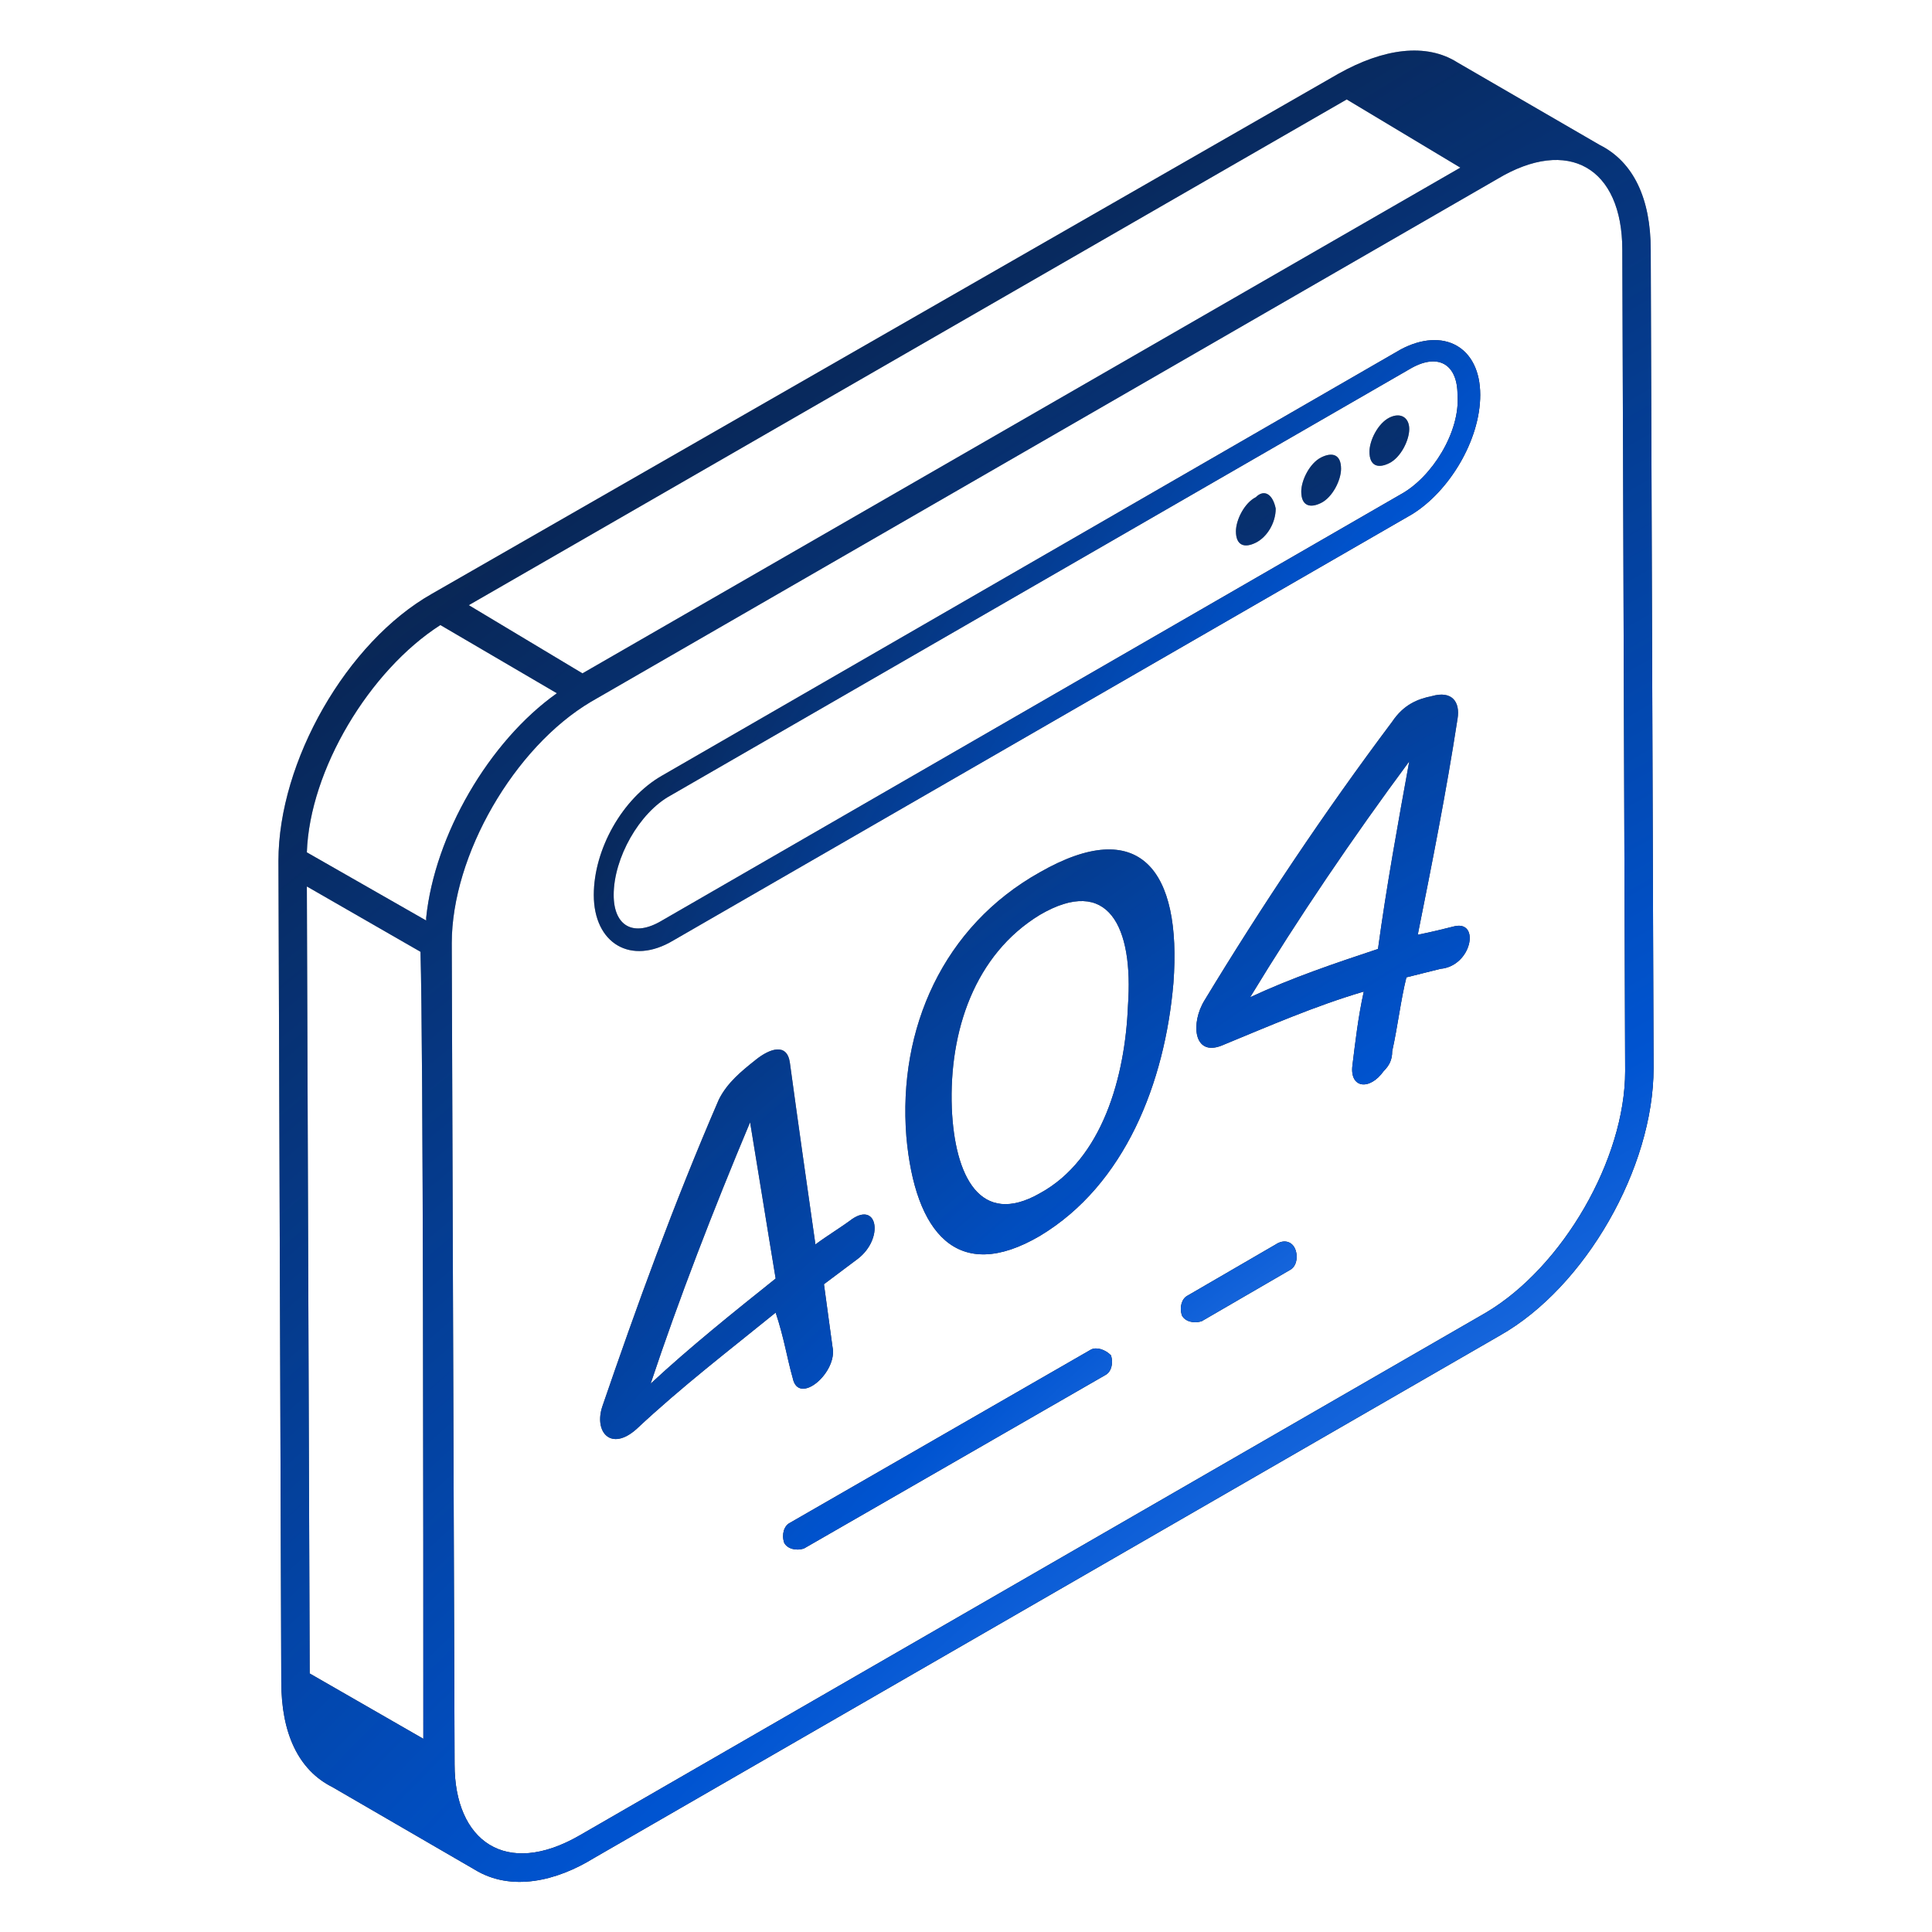
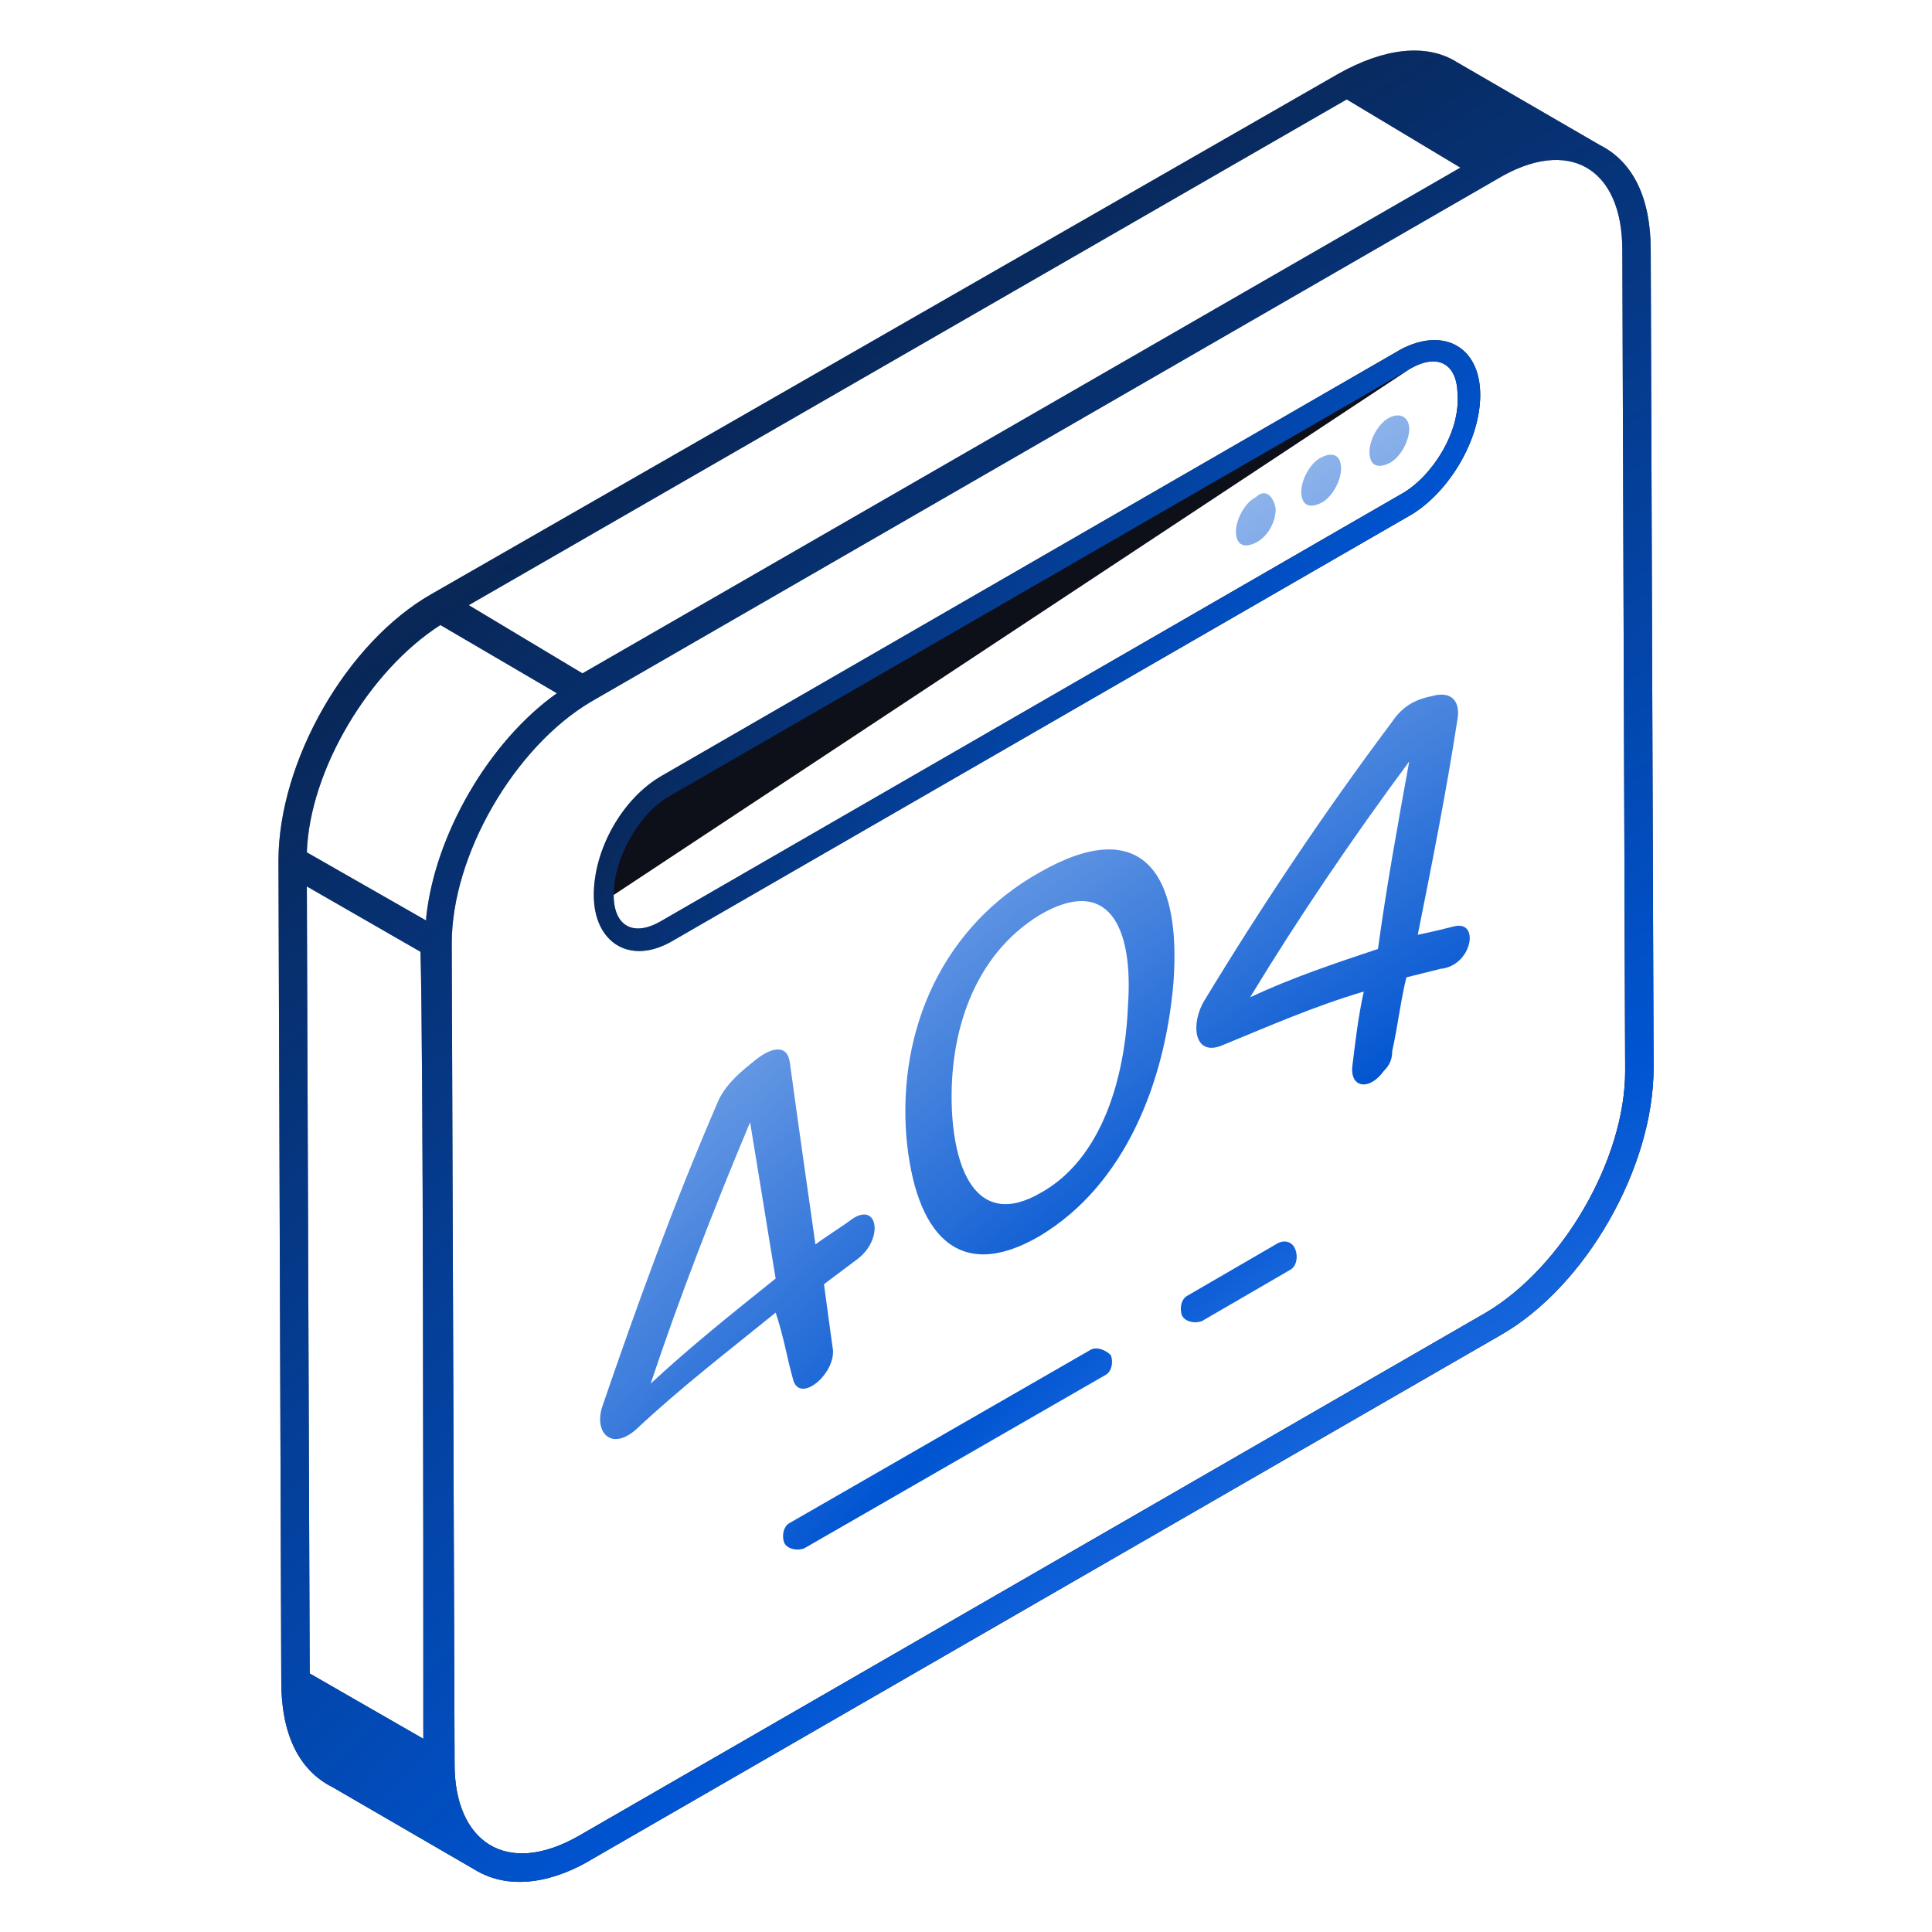
<svg xmlns="http://www.w3.org/2000/svg" width="200" height="200" viewBox="0 0 200 200" fill="none">
  <path d="M170.883 25.882C170.883 20.588 169.118 16.765 165.589 15L150.883 6.471C147.648 4.412 143.236 5 138.53 7.647L44.707 61.471C35.883 66.471 28.824 78.823 28.824 89.118L29.118 174.118C29.118 179.412 30.883 183.235 34.413 185L49.118 193.529C52.942 195.882 57.648 194.706 61.471 192.353L155.295 138.235C164.118 133.235 171.177 120.882 171.177 110.588L170.883 25.882ZM139.412 10.294L151.177 17.353L60.295 69.706L48.53 62.647L139.412 10.294ZM45.589 64.706L57.648 71.765C50.589 76.765 45.001 86.471 44.118 95V95.294L31.765 88.235C32.059 79.706 38.236 69.412 45.589 64.706ZM43.824 180L32.059 173.235L31.765 91.765L43.53 98.529C43.824 108.824 43.824 158.235 43.824 180ZM153.824 135.882L60.001 190C52.354 194.412 47.059 190.588 47.059 182.647L46.765 97.647C46.765 88.529 53.236 77.353 61.177 72.647L155.001 18.529C162.354 14.118 167.942 17.353 167.942 25.882L168.236 110.882C168.236 120 161.765 131.176 153.824 135.882Z" fill="#0D1019" />
  <path d="M170.883 25.882C170.883 20.588 169.118 16.765 165.589 15L150.883 6.471C147.648 4.412 143.236 5 138.53 7.647L44.707 61.471C35.883 66.471 28.824 78.823 28.824 89.118L29.118 174.118C29.118 179.412 30.883 183.235 34.413 185L49.118 193.529C52.942 195.882 57.648 194.706 61.471 192.353L155.295 138.235C164.118 133.235 171.177 120.882 171.177 110.588L170.883 25.882ZM139.412 10.294L151.177 17.353L60.295 69.706L48.53 62.647L139.412 10.294ZM45.589 64.706L57.648 71.765C50.589 76.765 45.001 86.471 44.118 95V95.294L31.765 88.235C32.059 79.706 38.236 69.412 45.589 64.706ZM43.824 180L32.059 173.235L31.765 91.765L43.53 98.529C43.824 108.824 43.824 158.235 43.824 180ZM153.824 135.882L60.001 190C52.354 194.412 47.059 190.588 47.059 182.647L46.765 97.647C46.765 88.529 53.236 77.353 61.177 72.647L155.001 18.529C162.354 14.118 167.942 17.353 167.942 25.882L168.236 110.882C168.236 120 161.765 131.176 153.824 135.882Z" fill="url(#paint0_radial_1004_27090)" />
-   <path d="M144.998 36.176L68.528 80.294C64.41 82.647 61.469 87.941 61.469 92.647C61.469 97.647 65.292 100 69.704 97.353L146.175 53.235C149.998 50.882 153.233 45.588 153.233 40.882C153.233 35.882 149.41 33.824 144.998 36.176ZM144.998 51.176L68.528 95.294C65.586 97.059 63.528 95.882 63.528 92.647C63.528 88.823 66.175 84.118 69.41 82.353L145.881 38.235C148.822 36.471 150.881 37.647 150.881 40.882C151.175 44.706 148.233 49.412 144.998 51.176Z" fill="#0D1019" />
+   <path d="M144.998 36.176L68.528 80.294C64.41 82.647 61.469 87.941 61.469 92.647C61.469 97.647 65.292 100 69.704 97.353L146.175 53.235C149.998 50.882 153.233 45.588 153.233 40.882C153.233 35.882 149.41 33.824 144.998 36.176ZM144.998 51.176L68.528 95.294C65.586 97.059 63.528 95.882 63.528 92.647L145.881 38.235C148.822 36.471 150.881 37.647 150.881 40.882C151.175 44.706 148.233 49.412 144.998 51.176Z" fill="#0D1019" />
  <path d="M144.998 36.176L68.528 80.294C64.41 82.647 61.469 87.941 61.469 92.647C61.469 97.647 65.292 100 69.704 97.353L146.175 53.235C149.998 50.882 153.233 45.588 153.233 40.882C153.233 35.882 149.41 33.824 144.998 36.176ZM144.998 51.176L68.528 95.294C65.586 97.059 63.528 95.882 63.528 92.647C63.528 88.823 66.175 84.118 69.41 82.353L145.881 38.235C148.822 36.471 150.881 37.647 150.881 40.882C151.175 44.706 148.233 49.412 144.998 51.176Z" fill="url(#paint1_radial_1004_27090)" />
-   <path d="M130.002 51.471C128.825 52.059 127.943 53.824 127.943 55C127.943 56.471 128.825 56.765 130.002 56.176C131.178 55.588 132.06 54.118 132.06 52.647C131.766 51.176 130.884 50.588 130.002 51.471ZM136.766 47.353C135.59 47.941 134.707 49.706 134.707 50.882C134.707 52.353 135.59 52.647 136.766 52.059C137.943 51.471 138.825 49.706 138.825 48.529C138.825 47.059 137.943 46.765 136.766 47.353ZM143.825 43.235C142.649 43.824 141.766 45.588 141.766 46.765C141.766 48.235 142.649 48.529 143.825 47.941C145.002 47.353 145.884 45.588 145.884 44.412C145.884 43.235 145.002 42.647 143.825 43.235ZM82.06 142.647C82.649 145.588 86.766 142.059 86.178 139.412C85.884 137.353 85.59 135 85.296 132.941C86.472 132.059 87.649 131.176 88.825 130.294C91.472 128.235 90.884 124.412 88.237 126.176C87.06 127.059 85.59 127.941 84.413 128.824C83.531 122.647 82.649 116.471 81.766 110C81.472 107.941 79.707 108.529 78.237 109.706C76.766 110.882 75.296 112.059 74.413 113.824C69.707 124.706 65.884 135.294 62.355 145.588C61.472 148.235 63.237 150.294 65.884 147.941C70.59 143.529 75.59 139.706 80.296 135.882C81.178 138.529 81.472 140.588 82.06 142.647ZM67.355 143.235C70.296 134.412 73.825 125.294 77.649 116.176C78.531 121.471 79.413 127.059 80.296 132.353C75.884 135.882 71.472 139.412 67.355 143.235ZM107.649 90.294C97.649 95.882 92.943 106.471 93.825 117.647C94.707 127.647 99.119 132.941 107.649 127.941C116.472 122.647 120.59 112.059 121.472 101.765C122.355 90 117.943 84.412 107.649 90.294ZM107.649 123.529C101.472 127.059 98.825 121.765 98.531 114.706C98.237 106.765 100.884 98.823 107.649 94.706C114.707 90.588 117.355 95.882 116.766 104.118C116.472 111.471 114.119 120 107.649 123.529ZM150.59 95.882C149.413 96.177 148.237 96.471 146.766 96.765C148.237 89.412 149.707 82.059 150.884 74.412C151.178 72.647 150.296 71.471 148.237 72.059C146.766 72.353 145.296 72.941 144.119 74.706C137.06 84.118 130.59 93.823 124.707 103.529C123.237 105.882 123.531 109.412 126.472 108.235C131.472 106.176 136.178 104.118 141.178 102.647C140.59 105.294 140.296 107.941 140.002 110.294C139.707 112.647 141.766 112.941 143.237 110.882C143.825 110.294 144.119 109.706 144.119 108.824C144.707 106.176 145.002 103.529 145.59 101.176C146.766 100.882 147.943 100.588 149.119 100.294C152.355 100 153.237 95.294 150.59 95.882ZM142.649 98.235C138.237 99.706 133.825 101.176 129.413 103.235C134.413 95 140.002 86.765 145.884 78.823C144.707 85.294 143.531 91.765 142.649 98.235ZM112.943 139.706L81.766 157.647C81.178 157.941 80.884 158.824 81.178 159.706C81.472 160.294 82.355 160.588 83.237 160.294L114.413 142.353C115.002 142.059 115.296 141.176 115.002 140.294C114.413 139.706 113.531 139.412 112.943 139.706ZM132.06 128.824L122.943 134.118C122.355 134.412 122.06 135.294 122.355 136.176C122.649 136.765 123.531 137.059 124.413 136.765L133.531 131.471C134.119 131.176 134.413 130.294 134.119 129.412C133.825 128.529 132.943 128.235 132.06 128.824Z" fill="#0D1019" />
  <path d="M130.002 51.471C128.825 52.059 127.943 53.824 127.943 55C127.943 56.471 128.825 56.765 130.002 56.176C131.178 55.588 132.06 54.118 132.06 52.647C131.766 51.176 130.884 50.588 130.002 51.471ZM136.766 47.353C135.59 47.941 134.707 49.706 134.707 50.882C134.707 52.353 135.59 52.647 136.766 52.059C137.943 51.471 138.825 49.706 138.825 48.529C138.825 47.059 137.943 46.765 136.766 47.353ZM143.825 43.235C142.649 43.824 141.766 45.588 141.766 46.765C141.766 48.235 142.649 48.529 143.825 47.941C145.002 47.353 145.884 45.588 145.884 44.412C145.884 43.235 145.002 42.647 143.825 43.235ZM82.06 142.647C82.649 145.588 86.766 142.059 86.178 139.412C85.884 137.353 85.59 135 85.296 132.941C86.472 132.059 87.649 131.176 88.825 130.294C91.472 128.235 90.884 124.412 88.237 126.176C87.06 127.059 85.59 127.941 84.413 128.824C83.531 122.647 82.649 116.471 81.766 110C81.472 107.941 79.707 108.529 78.237 109.706C76.766 110.882 75.296 112.059 74.413 113.824C69.707 124.706 65.884 135.294 62.355 145.588C61.472 148.235 63.237 150.294 65.884 147.941C70.59 143.529 75.59 139.706 80.296 135.882C81.178 138.529 81.472 140.588 82.06 142.647ZM67.355 143.235C70.296 134.412 73.825 125.294 77.649 116.176C78.531 121.471 79.413 127.059 80.296 132.353C75.884 135.882 71.472 139.412 67.355 143.235ZM107.649 90.294C97.649 95.882 92.943 106.471 93.825 117.647C94.707 127.647 99.119 132.941 107.649 127.941C116.472 122.647 120.59 112.059 121.472 101.765C122.355 90 117.943 84.412 107.649 90.294ZM107.649 123.529C101.472 127.059 98.825 121.765 98.531 114.706C98.237 106.765 100.884 98.823 107.649 94.706C114.707 90.588 117.355 95.882 116.766 104.118C116.472 111.471 114.119 120 107.649 123.529ZM150.59 95.882C149.413 96.177 148.237 96.471 146.766 96.765C148.237 89.412 149.707 82.059 150.884 74.412C151.178 72.647 150.296 71.471 148.237 72.059C146.766 72.353 145.296 72.941 144.119 74.706C137.06 84.118 130.59 93.823 124.707 103.529C123.237 105.882 123.531 109.412 126.472 108.235C131.472 106.176 136.178 104.118 141.178 102.647C140.59 105.294 140.296 107.941 140.002 110.294C139.707 112.647 141.766 112.941 143.237 110.882C143.825 110.294 144.119 109.706 144.119 108.824C144.707 106.176 145.002 103.529 145.59 101.176C146.766 100.882 147.943 100.588 149.119 100.294C152.355 100 153.237 95.294 150.59 95.882ZM142.649 98.235C138.237 99.706 133.825 101.176 129.413 103.235C134.413 95 140.002 86.765 145.884 78.823C144.707 85.294 143.531 91.765 142.649 98.235ZM112.943 139.706L81.766 157.647C81.178 157.941 80.884 158.824 81.178 159.706C81.472 160.294 82.355 160.588 83.237 160.294L114.413 142.353C115.002 142.059 115.296 141.176 115.002 140.294C114.413 139.706 113.531 139.412 112.943 139.706ZM132.06 128.824L122.943 134.118C122.355 134.412 122.06 135.294 122.355 136.176C122.649 136.765 123.531 137.059 124.413 136.765L133.531 131.471C134.119 131.176 134.413 130.294 134.119 129.412C133.825 128.529 132.943 128.235 132.06 128.824Z" fill="url(#paint2_radial_1004_27090)" />
  <defs>
    <radialGradient id="paint0_radial_1004_27090" cx="0" cy="0" r="1" gradientUnits="userSpaceOnUse" gradientTransform="translate(171.177 194.812) rotate(-126.658) scale(238.431 573.295)">
      <stop stop-color="#5C9CFC" />
      <stop offset="0.303" stop-color="#0054D1" />
      <stop offset="1" stop-color="#0054D1" stop-opacity="0" />
    </radialGradient>
    <radialGradient id="paint1_radial_1004_27090" cx="0" cy="0" r="1" gradientUnits="userSpaceOnUse" gradientTransform="translate(153.233 98.452) rotate(-145.186) scale(111.771 263.009)">
      <stop stop-color="#5C9CFC" />
      <stop offset="0.303" stop-color="#0054D1" />
      <stop offset="1" stop-color="#0054D1" stop-opacity="0" />
    </radialGradient>
    <radialGradient id="paint2_radial_1004_27090" cx="0" cy="0" r="1" gradientUnits="userSpaceOnUse" gradientTransform="translate(152.148 160.409) rotate(-127.234) scale(148.779 359.815)">
      <stop stop-color="#5C9CFC" />
      <stop offset="0.303" stop-color="#0054D1" />
      <stop offset="1" stop-color="#0054D1" stop-opacity="0" />
    </radialGradient>
  </defs>
</svg>